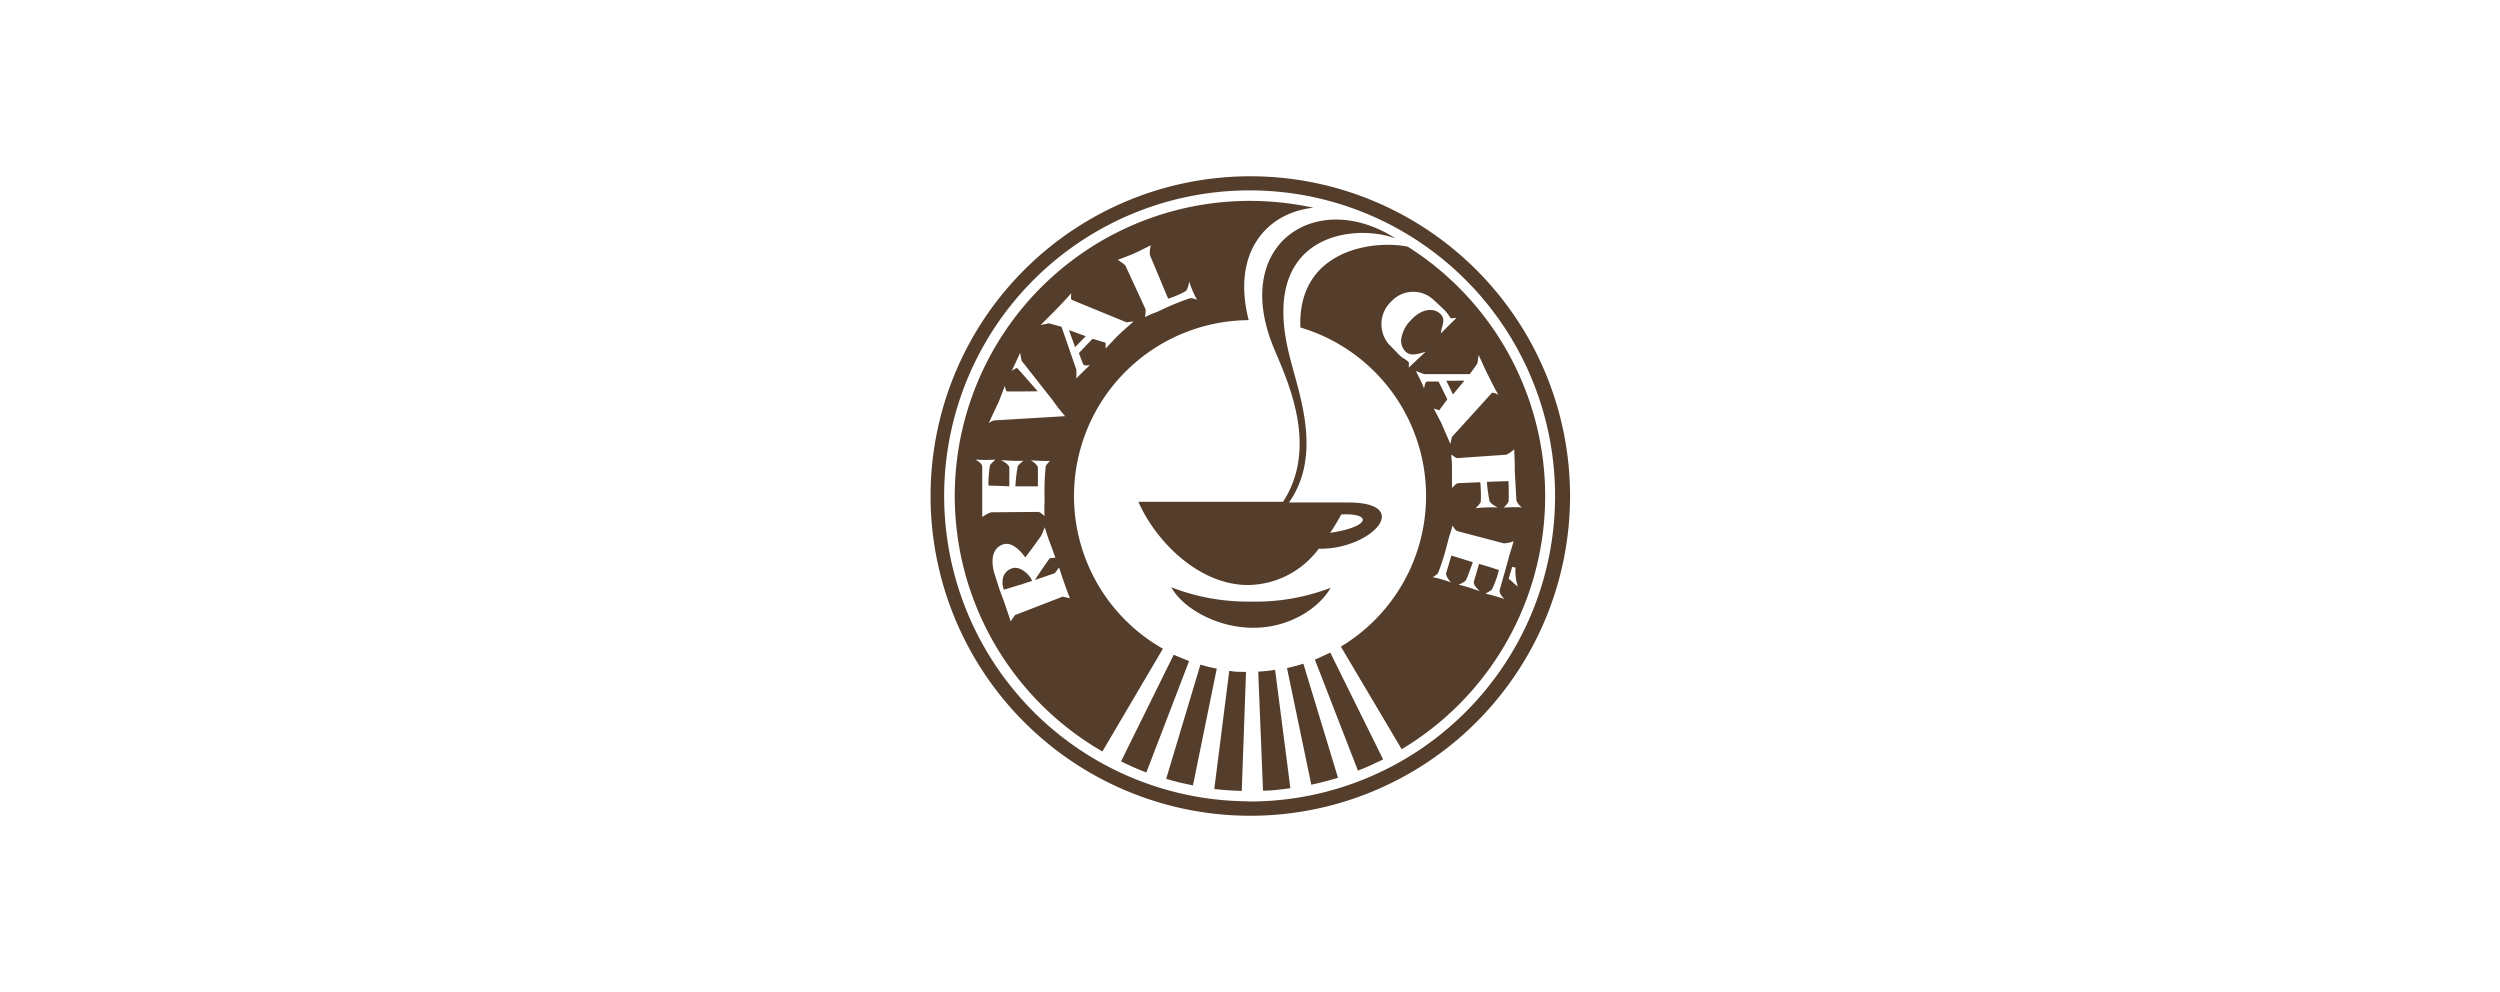
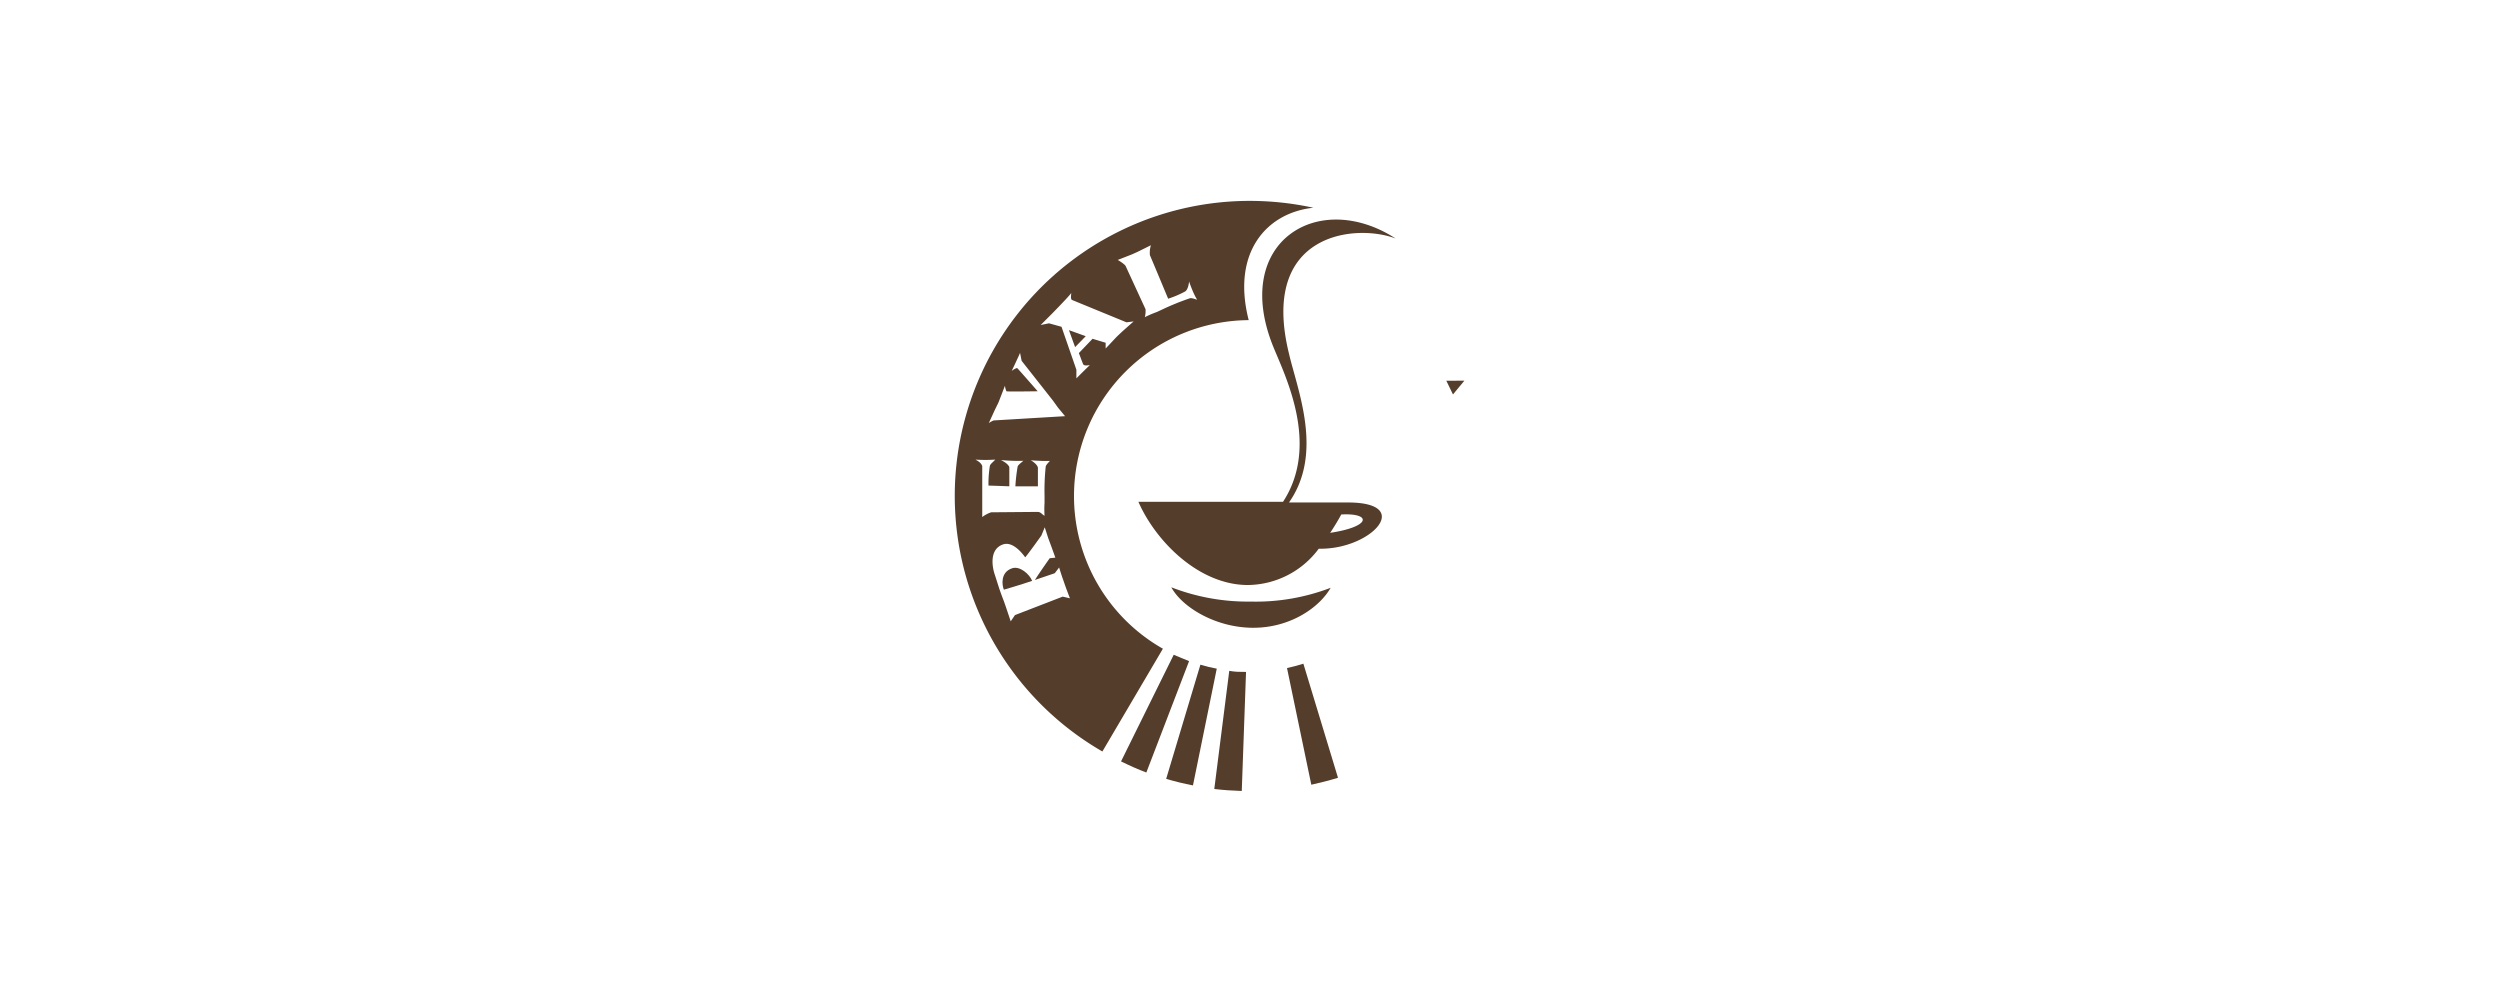
<svg xmlns="http://www.w3.org/2000/svg" id="Layer_1" data-name="Layer 1" viewBox="0 0 252 100">
  <defs>
    <style> .cls-1 { fill: #543d2b; } </style>
  </defs>
  <title>alarojastu-klient</title>
  <g>
-     <path class="cls-1" d="M132.54,66.49l4.34,11.19c.87-.34,1.71-.72,2.54-1.13l-5.33-10.77C133.58,66,133.07,66.28,132.54,66.49Z" />
    <path class="cls-1" d="M129.73,67.34l2.45,11.76c.91-.2,1.81-.43,2.69-.7l-3.49-11.5C130.84,67.07,130.29,67.22,129.73,67.34Z" />
    <path class="cls-1" d="M121,67l-3.45,11.51q1.32.39,2.7.66l2.4-11.77C122.13,67.31,121.58,67.18,121,67Z" />
-     <path class="cls-1" d="M126.83,67.7l.48,12c.93,0,1.85-.13,2.76-.25l-1.54-11.93A16,16,0,0,1,126.83,67.7Z" />
    <path class="cls-1" d="M122.4,79.53c.91.11,1.83.17,2.77.2l.43-12c-.57,0-1.14,0-1.69-.11Z" />
-     <path class="cls-1" d="M126.26,17.77a32.23,32.23,0,1,0,32,32.49A32.23,32.23,0,0,0,126.26,17.77Zm-.51,63a30.79,30.79,0,1,1,31-30.54A30.79,30.79,0,0,1,125.75,80.79Z" />
    <path class="cls-1" d="M102,57.29c-1.18.41-1,1.71-.81,2.15,0,0,1.82-.53,2.85-.89C103.79,57.89,102.79,57,102,57.29Z" />
    <polygon class="cls-1" points="109.44 33.89 107.75 33.28 108.37 34.99 109.44 33.89" />
    <polygon class="cls-1" points="147.61 38.37 145.79 38.38 146.46 39.76 147.61 38.37" />
-     <path class="cls-1" d="M141.91,24.87c-3.22-.7-11.14.16-10.83,8.14a17.72,17.72,0,0,1,4.08,32.17l6.13,10.34a29.74,29.74,0,0,0,.62-50.65Zm0,11.56c-.26-.25-.58-.35-.86-.65L140,34.71a3.13,3.13,0,0,1,.26-4.34,3,3,0,0,1,4.21-.18l1.07,1a4.38,4.38,0,0,1,.66.85c.1.1.35,0,.61,0l-1.57,1.56c.09-.86.56-1.41-.1-2s-1.84-.49-2.89.64a3.42,3.42,0,0,0-1,1.89,1.54,1.54,0,0,0,.45,1.33c.49.46,1.18.24,2,0L142,37.05C142,36.78,142.09,36.6,141.93,36.43Zm1.61,2.7c0-.18-.8-1.73-.8-1.73l.82.31,4.62,0,.76-1.07.13-.85.7,1.53.41.82s.76,1.53.89,1.66c-.2-.09-.56-.31-.7-.16l-4,4.41-.15.7-.61-1.4-.33-.76-.74-1.42.55.19.82-1.11-.88-1.79-1.17,0C143.63,38.53,143.61,38.93,143.54,39.13Zm8.11,21.25a16.74,16.74,0,0,0-1.89-.54c.23-.16.56-.28.67-.46a9.84,9.84,0,0,0,.68-1.93c-.12,0-.26-.11-2-.61-.17.59-.51,1.75-.54,1.84,0,.41.63.92.63.92a20.94,20.94,0,0,0-2.16-.67,2.39,2.39,0,0,0,.71-.39c.17-.26.73-1.87.73-1.87L146.3,56s-.5,1.68-.54,1.8c0,.38.5.91.5.91-.34-.14-.92-.31-1.07-.35a6.11,6.11,0,0,0-.78-.17c.24-.17.53-.31.58-.51a24,24,0,0,0,.87-2.77l.17-.64c.06-.28.27-.74.36-1.27.21.18.26.47.57.55l4.62,1.22a2.92,2.92,0,0,0,1-.22L152.14,56l-.17.62c0,.05-.78,2.76-.81,2.89C151.13,59.94,151.65,60.38,151.65,60.38Zm.43-2,.37-1.24.33.07a5.39,5.39,0,0,0,.23,1.9C152.79,59,152.4,58.58,152.08,58.35Zm-.5-7.18c.18-.23.45-.45.5-.65s0-2.05,0-2.05-.25,0-2.17.07c0,.61.23,1.82.24,1.91.16.38.86.67.86.67a18,18,0,0,0-2.25.07,2.37,2.37,0,0,0,.52-.61,13.39,13.39,0,0,0-.05-2l-2.14.09c-.38,0-.51.37-.71.46,0-.29,0-1.06,0-1.35l0-.66a12.76,12.76,0,0,0-.08-1.32c.26.11.39.37.72.34l4.76-.33c.24,0,.87-.54.87-.54l.06,1.52,0,.64s.15,2.87.17,3a1.47,1.47,0,0,0,.54.68A13.75,13.75,0,0,0,151.58,51.17Z" />
    <path class="cls-1" d="M134.13,59.25a21.12,21.12,0,0,1-8.06,1.39,21.33,21.33,0,0,1-8-1.44c1.08,2,4.46,4.07,8.23,4.08S133,61.23,134.13,59.25Z" />
    <path class="cls-1" d="M128.33,34.91c1.17,2.9,4.76,9.91,1,15.67l-14.58,0c1.75,4,6.1,8.37,11,8.39a9,9,0,0,0,7.18-3.66c5.29.12,9.67-4.67,2.92-4.66l-5.92,0c3.51-5,.85-11.32,0-15-3-12.21,6.71-13.14,10.75-11.61C132.88,19,124.11,24.4,128.33,34.91Zm5.75,18.8c.4-.6.78-1.22,1.12-1.85C138.24,51.69,138.27,53.08,134.08,53.71Z" />
    <path class="cls-1" d="M118.31,66,113,76.75c.83.41,1.68.79,2.55,1.12l4.31-11.23C119.34,66.44,118.82,66.21,118.31,66Z" />
    <path class="cls-1" d="M108.26,49.85a17.73,17.73,0,0,1,17.61-17.58c-1.74-6.78,1.76-10.82,6.52-11.33a30.33,30.33,0,0,0-6.15-.69,29.74,29.74,0,0,0-15.12,55.5l6.1-10.36A17.68,17.68,0,0,1,108.26,49.85Zm5.82-24.2.58-.26,1.35-.67a2.6,2.6,0,0,0-.1,1c.11.24,1.84,4.39,1.84,4.39a10,10,0,0,0,1.73-.74c.32-.23.38-1,.38-1,.12.38.38,1,.44,1.13a6.31,6.31,0,0,0,.37.71c-.28-.08-.58-.21-.77-.13a26.12,26.12,0,0,0-2.69,1.09l-.6.28a10.33,10.33,0,0,0-1.21.52,2.5,2.5,0,0,0,.07-.8l-2-4.34c-.1-.22-.8-.63-.8-.63Zm-8,5.93.64-.66s1.19-1.23,1.26-1.39c0,.21-.1.62.09.71l5.48,2.25.72-.09-1.13,1-.59.56-1.1,1.17v-.58l-1.32-.4-1.38,1.44.41,1.08c.1.26.49.14.7.14-.15.11-1.36,1.33-1.36,1.33v-.87L107,32.94l-1.26-.35-.84.17Zm-5.81,9.76.38-.78.65-1.68a1.71,1.71,0,0,0,.15.56c0,.05,3.15,0,3.15,0s-2-2.29-2.06-2.33-.37.13-.56.28c0,0,.84-1.76.84-1.83l.16.81,3.15,4,.51.71.72.87-7.2.43a2.32,2.32,0,0,0-.49.27Zm-.36,10.3a3,3,0,0,0-.9.48l0-1.52V50c0-.05,0-2.87,0-3-.07-.38-.69-.67-.69-.67a16.52,16.52,0,0,0,2,0c-.18.22-.48.42-.54.62a11,11,0,0,0-.14,2c.12,0,.27,0,2.1.07,0-.62,0-1.83,0-1.93-.12-.38-.85-.72-.85-.72a17.74,17.74,0,0,0,2.26.08c-.25.23-.48.37-.57.57a17.4,17.4,0,0,0-.23,2l2.27,0s0-1.75,0-1.88c-.07-.38-.72-.75-.72-.75.37.05,1,.06,1.13.07s.49,0,.8,0c-.19.22-.44.44-.43.65a23.32,23.32,0,0,0-.11,2.9v.66a10.6,10.6,0,0,0,0,1.32c-.25-.12-.37-.39-.7-.39Zm7.21,8.5L102.31,62l-.43.63-.48-1.43-.22-.63s-.22-.56-.45-1.22L100.3,58c-.31-.86-.59-2.64.8-3.12.88-.31,1.78.65,2.24,1.3.32-.36,1.63-2.2,1.63-2.2l.34-.83.34,1.06.37,1,.36,1-.57.06s-1,1.41-1.49,2.19l2-.68.44-.58s.31,1,.4,1.22l.22.64c.09.26.47,1.25.47,1.25Z" />
  </g>
</svg>